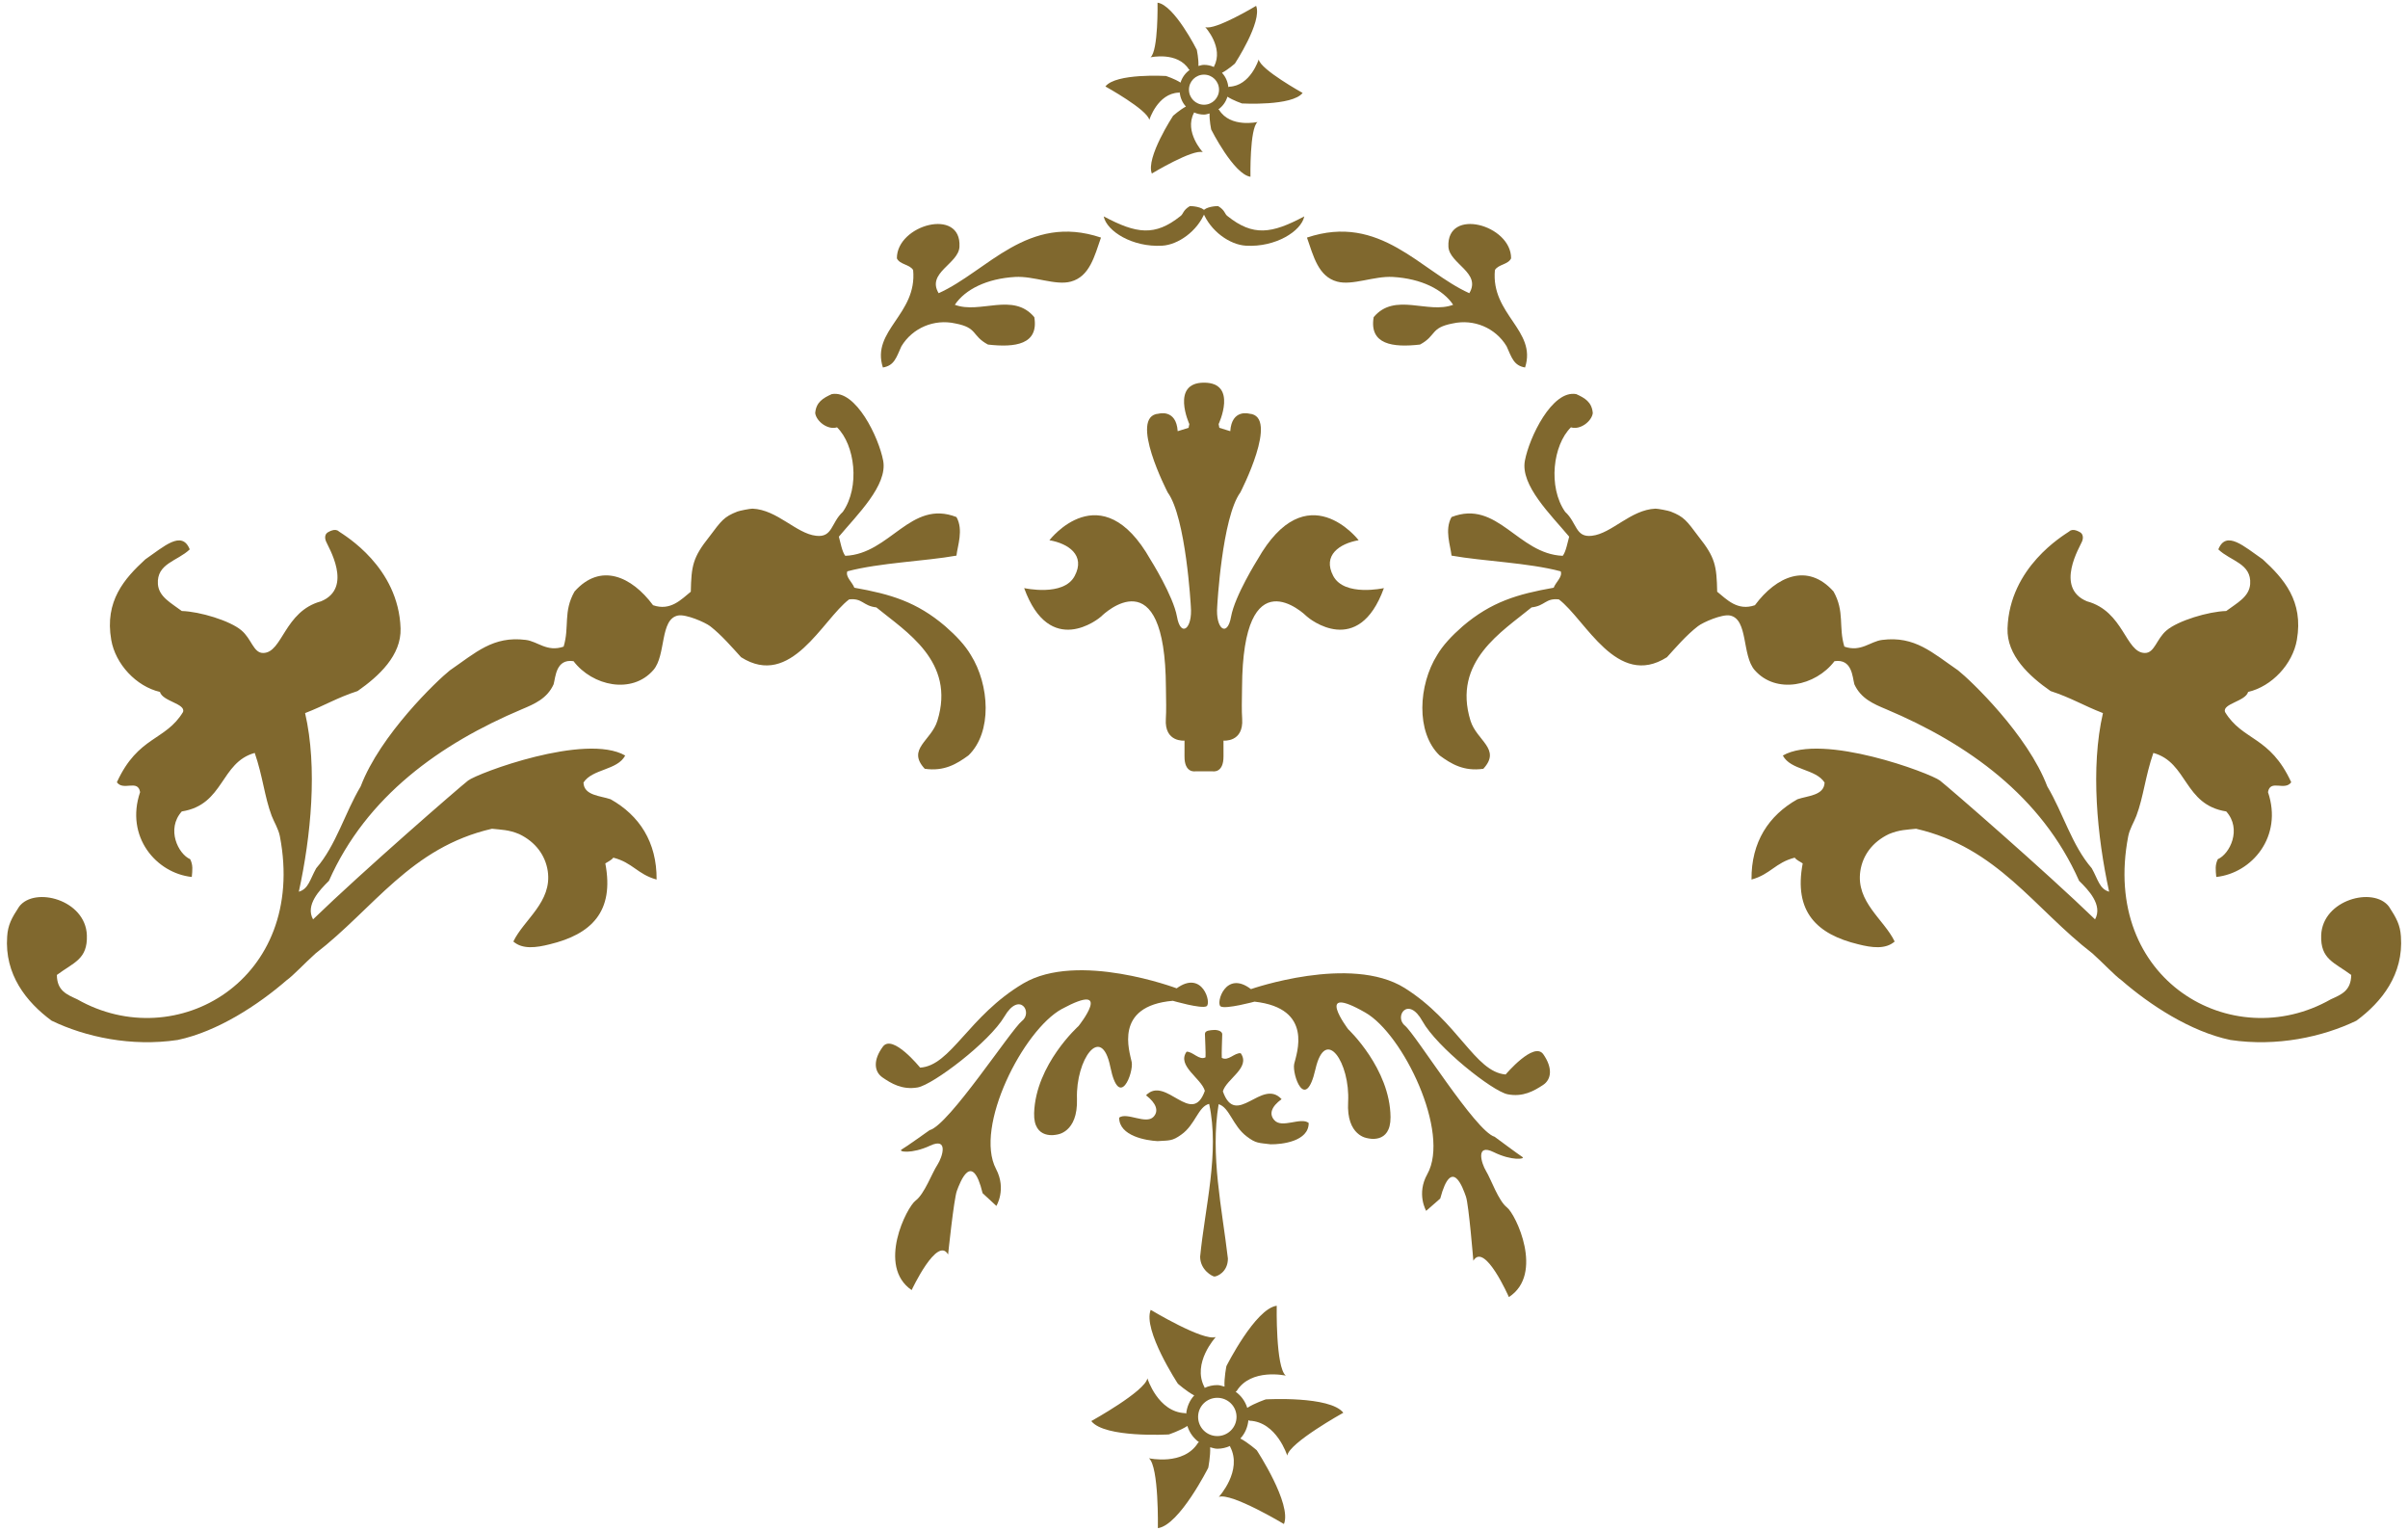
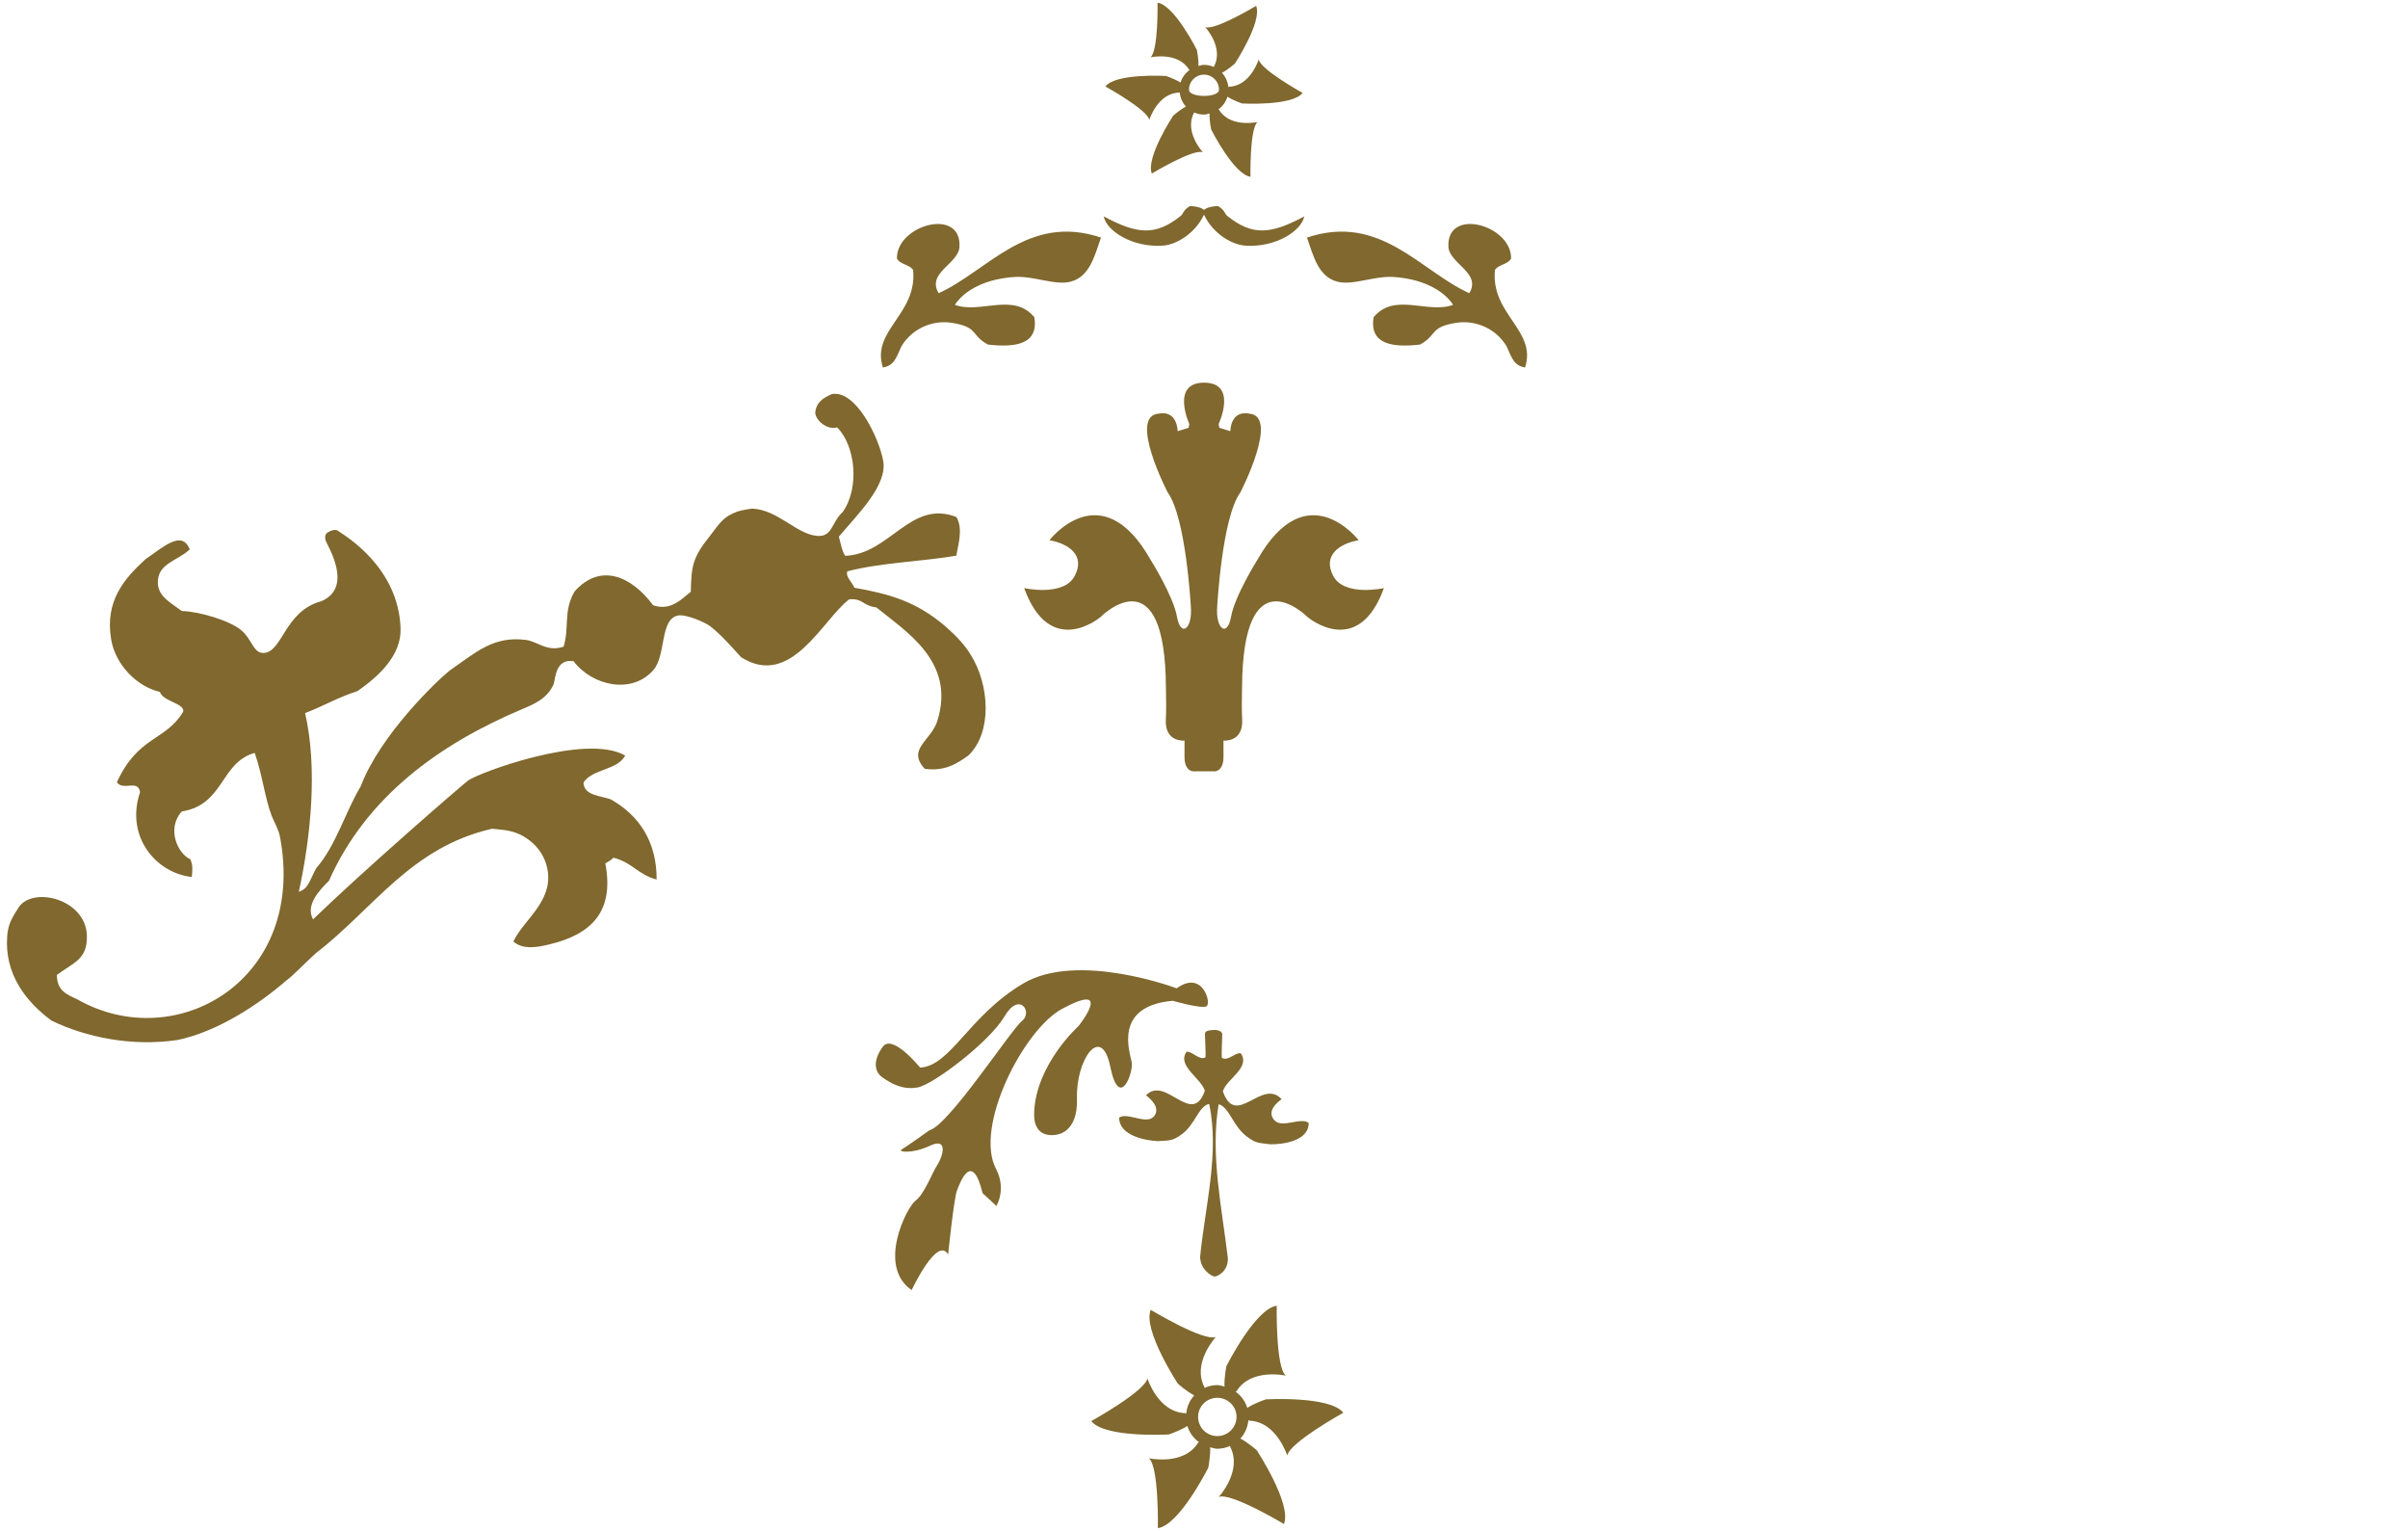
<svg xmlns="http://www.w3.org/2000/svg" version="1.1" id="レイヤー_1" x="0px" y="0px" width="214px" height="136px" viewBox="0 0 214 136" enable-background="new 0 0 214 136" xml:space="preserve">
  <g>
    <path fill="#80682E" d="M107.915,113.411c0.228,0.008,1.209-0.385,1.209-1.599   c-0.518-4.442-1.581-9.202-0.824-13.713c0.971,0.289,1.242,1.916,2.491,2.862   c0.831,0.635,1.06,0.566,2.13,0.702c0.971,0.015,3.397-0.249,3.383-1.897   c-0.695-0.551-2.373,0.517-3.048-0.243c-0.495-0.542-0.274-1.206,0.64-1.87   c-1.756-1.909-4.054,2.63-5.218-0.692c0.304-1.106,2.498-2.095,1.585-3.39   c-0.563-0.054-1.113,0.742-1.681,0.41c-0.025-0.457,0.024-1.431,0.039-2.091   c0-0.307-0.492-0.411-0.77-0.382c-0.271,0.021-0.768,0.028-0.768,0.346   c0.019,0.656,0.075,1.627,0.054,2.08c-0.553,0.305-1.121-0.514-1.681-0.499   c-0.903,1.245,1.302,2.362,1.62,3.476c-1.149,3.258-3.473-1.406-5.228,0.396   c0.921,0.713,1.148,1.398,0.667,1.912c-0.674,0.711-2.358-0.436-3.055,0.074   c-0.004,1.649,2.438,2.035,3.4,2.088c1.067-0.07,1.307,0.012,2.127-0.581   c1.242-0.874,1.495-2.494,2.47-2.729c0.942,4.339-0.375,9.195-0.8,13.577   C106.663,112.826,107.726,113.39,107.915,113.411" />
    <path fill="#80682E" d="M81.772,94.851c0,0-2.444-3.029-3.308-1.866   c-0.863,1.159-0.81,2.209-0.032,2.741c0.771,0.531,1.749,1.123,3.123,0.885   c1.377-0.25,6.38-4.039,7.711-6.306c1.33-2.27,2.551-0.374,1.559,0.399   c-0.984,0.785-6.501,9.264-8.21,9.703c0,0-2.163,1.544-2.495,1.723   c-0.328,0.2,0.907,0.418,2.549-0.35c1.645-0.764,1.099,0.992,0.639,1.706   c-0.472,0.706-1.146,2.587-1.935,3.176c-0.788,0.571-3.458,5.837-0.354,7.953   c0,0,2.276-4.862,3.24-3.161c0,0,0.511-4.949,0.781-5.662   c0.271-0.725,1.346-3.647,2.284,0.213l1.224,1.132c0,0,0.914-1.478-0.024-3.272   C86.543,100.124,90.95,91.5,94.369,89.638c4.721-2.545,1.48,1.52,1.48,1.52   s-3.808,3.412-3.946,7.729c-0.075,2.44,2.006,1.916,2.006,1.916   s1.898-0.14,1.802-3.183c-0.118-3.469,2.169-6.759,2.965-2.83   c0.804,3.914,2.084,0.479,1.898-0.436c-0.179-0.92-1.634-4.98,3.654-5.441   c0,0,2.544,0.742,2.997,0.485c0.461-0.253-0.346-3.265-2.654-1.592   c0,0-8.778-3.308-13.639-0.429C86.061,90.266,84.516,94.683,81.772,94.851" />
-     <path fill="#80682E" d="M133.807,95.46c0,0,2.516-2.983,3.348-1.795   c0.831,1.184,0.753,2.223-0.036,2.736c-0.788,0.514-1.77,1.088-3.14,0.817   c-1.363-0.278-6.287-4.189-7.562-6.487c-1.277-2.301-2.541-0.421-1.57,0.379   c0.971,0.795,6.284,9.406,7.982,9.884c0,0,2.138,1.588,2.459,1.788   c0.328,0.195-0.914,0.381-2.541-0.422c-1.624-0.803-1.116,0.964-0.675,1.691   c0.443,0.725,1.085,2.623,1.855,3.223c0.775,0.592,3.326,5.916,0.168,7.961   c0,0-2.158-4.924-3.158-3.229c0,0-0.406-4.974-0.656-5.691   c-0.257-0.724-1.26-3.672-2.287,0.168l-1.249,1.092c0,0-0.885-1.499,0.101-3.262   c2.065-3.689-2.142-12.429-5.507-14.352c-4.671-2.677-1.523,1.48-1.523,1.48   s3.726,3.501,3.761,7.808c0.021,2.455-2.041,1.873-2.041,1.873   s-1.898-0.182-1.727-3.219c0.186-3.465-2.013-6.814-2.905-2.908   c-0.899,3.908-2.091,0.428-1.888-0.475c0.207-0.909,1.756-4.941-3.525-5.53   c0,0-2.555,0.692-3.008,0.425s0.428-3.27,2.69-1.538   c0,0,8.85-3.094,13.649-0.107C129.614,90.774,131.062,95.231,133.807,95.46" />
    <path fill="#80682E" d="M108.182,124.185c0.941,0,1.709,0.756,1.709,1.695   c0,0.945-0.768,1.705-1.709,1.705c-0.946,0-1.706-0.76-1.706-1.705   C106.476,124.94,107.236,124.185,108.182,124.185 M114.269,122.215   c-0.909-0.735-0.806-6.209-0.806-6.209c-1.906,0.257-4.472,5.366-4.472,5.366   s-0.214,1.057-0.168,1.82c-0.218-0.055-0.414-0.136-0.642-0.136   c-0.403,0-0.785,0.089-1.131,0.25c-0.007-0.024,0-0.036-0.007-0.063   c-1.139-2.139,1.005-4.461,1.005-4.461c-1.095,0.41-5.784-2.412-5.784-2.412   c-0.728,1.777,2.412,6.559,2.412,6.559s0.774,0.686,1.456,1.045   c-0.403,0.428-0.649,1-0.717,1.62c-0.032-0.015-0.051-0.028-0.086-0.046   c-2.42-0.086-3.361-3.094-3.361-3.094c-0.192,1.145-4.985,3.797-4.985,3.797   c1.182,1.52,6.888,1.188,6.888,1.188s1.006-0.332,1.651-0.753   c0.183,0.593,0.539,1.078,1.031,1.442c-0.035,0.027-0.054,0.024-0.085,0.057   c-1.281,2.055-4.364,1.37-4.364,1.37c0.896,0.731,0.796,6.209,0.796,6.209   c1.908-0.253,4.478-5.366,4.478-5.366s0.207-1.053,0.168-1.82   c0.214,0.05,0.41,0.132,0.635,0.132c0.406,0,0.785-0.093,1.135-0.247   c0.003,0.025,0,0.04,0.003,0.062c1.135,2.138-1.003,4.464-1.003,4.464   c1.096-0.406,5.788,2.408,5.788,2.408c0.725-1.77-2.416-6.551-2.416-6.551   s-0.781-0.692-1.459-1.045c0.407-0.433,0.653-1,0.717-1.628   c0.043,0.021,0.047,0.032,0.093,0.046c2.416,0.09,3.358,3.098,3.358,3.098   c0.192-1.148,4.984-3.805,4.984-3.805c-1.181-1.516-6.89-1.188-6.89-1.188   s-1.003,0.336-1.646,0.754c-0.186-0.59-0.542-1.082-1.034-1.432   c0.035-0.039,0.05-0.031,0.089-0.061   C111.179,121.522,114.269,122.215,114.269,122.215" />
    <path fill="#80682E" d="M107.002,33.997c3.026,0,1.298,3.679,1.298,3.679l0.064,0.332   l0.971,0.3c0.132-1.999,1.684-1.556,1.684-1.556   c2.73,0.192-0.788,6.997-0.788,6.997c-1.634,2.223-2.056,10.124-2.056,10.124   c-0.167,2.016,0.896,2.791,1.229,0.924c0.331-1.866,2.348-5.074,2.348-5.074   c4.382-7.729,8.992-1.727,8.992-1.727c-1.67,0.286-3.244,1.324-2.252,3.183   c0.996,1.855,4.496,1.07,4.496,1.07c-2.266,6.259-6.647,2.719-6.854,2.512   c-0.214-0.214-5.688-5.428-5.753,6.323c-0.018,1.203-0.039,2.034,0.012,2.787   c0.132,2.105-1.66,1.927-1.66,1.927s-0.003-0.139,0,1.392   c0.011,1.534-0.966,1.335-0.966,1.335h-0.764h-0.764c0,0-0.988,0.199-0.971-1.335   c0.004-1.531,0-1.392,0-1.392s-1.798,0.178-1.659-1.927   c0.047-0.753,0.025-1.584,0.007-2.787c-0.057-11.75-5.545-6.537-5.744-6.323   c-0.215,0.207-4.578,3.747-6.855-2.512c0,0,3.501,0.785,4.486-1.07   c0.995-1.859-0.574-2.897-2.241-3.183c0,0,4.606-6.002,8.985,1.727   c0,0,2.02,3.208,2.354,5.074c0.328,1.866,1.399,1.092,1.228-0.924   c0,0-0.428-7.901-2.056-10.124c0,0-3.528-6.805-0.799-6.997   c0,0,1.556-0.443,1.688,1.556l0.968-0.3l0.067-0.332   C105.697,37.675,104.016,33.997,107.002,33.997" />
    <path fill="#80682E" d="M105.745,18.309c-0.642,0.382-0.56,0.699-0.846,0.896   c-2.262,1.802-3.899,1.574-6.814,0.018c0.271,1.323,2.565,2.758,5.188,2.605   c1.414-0.075,3.141-1.274,3.822-2.983   C107.08,18.477,106.245,18.309,105.745,18.309" />
    <path fill="#80682E" d="M79.706,22.953c0.264,0.564,1.135,0.525,1.445,1.039   c0.378,3.947-3.754,5.353-2.688,8.657c1.014-0.168,1.185-0.867,1.645-1.884   c0.996-1.645,2.923-2.444,4.785-2.03c2.027,0.385,1.424,1.078,2.908,1.877   c2.416,0.278,4.529,0,4.118-2.434c-1.873-2.248-4.821-0.25-7.062-1.1   c0.906-1.356,2.826-2.327,5.359-2.473c1.67-0.096,3.594,0.785,4.949,0.414   c1.678-0.45,2.105-2.27,2.68-3.911c-6.512-2.188-10.091,2.99-14.427,4.941   c-1.099-1.819,1.774-2.608,1.849-4.121C85.468,18.386,79.687,19.974,79.706,22.953   " />
    <path fill="#80682E" d="M26.556,79.222c0.863-0.246,0.985-1.082,1.546-2.084   c1.776-2.049,2.529-4.893,3.953-7.275c1.734-4.583,6.805-9.417,7.926-10.306   c2.29-1.57,3.836-3.076,6.744-2.705c1.062,0.128,1.884,1.109,3.364,0.596   c0.535-1.766-0.057-3.09,0.971-4.899c2.306-2.59,5.071-1.349,6.977,1.22   c1.552,0.539,2.516-0.524,3.354-1.199c0.05-2.305,0.176-3.04,1.639-4.878   c1.085-1.445,1.306-1.781,2.505-2.245c0.199-0.078,1.131-0.26,1.342-0.256   c2.201,0.093,3.879,2.212,5.648,2.409c1.48,0.178,1.32-1.156,2.38-2.13   c1.538-2.212,1.078-5.945-0.518-7.504c-0.82,0.257-1.833-0.525-1.94-1.26   c0.078-0.996,0.721-1.349,1.47-1.691c2.147-0.403,4.186,3.857,4.571,5.916   c0.41,2.187-2.32,4.81-3.939,6.748c0.135,0.489,0.292,1.359,0.57,1.702   c3.997-0.161,5.799-5.039,9.881-3.444c0.643,1.142,0.09,2.569,0,3.426   c-2.829,0.503-6.805,0.628-9.698,1.396c-0.186,0.485,0.442,0.967,0.624,1.456   c3.229,0.571,5.538,1.256,8.075,3.418c0.992,0.867,1.771,1.699,2.28,2.566   c1.652,2.637,1.924,6.851-0.214,8.914c-1.042,0.76-2.159,1.438-3.886,1.188   c-1.624-1.756,0.578-2.487,1.123-4.264c1.646-5.281-2.818-7.933-5.424-10.074   c-1.209-0.135-1.209-0.842-2.422-0.71c-2.377,1.809-5.156,7.96-9.6,5.135   c-0.734-0.803-1.737-1.973-2.747-2.755c-0.464-0.353-2.163-1.088-2.858-0.949   c-1.631,0.321-1.042,3.533-2.191,4.846c-1.895,2.177-5.406,1.423-7.094-0.789   c-1.57-0.236-1.592,1.423-1.77,2.055c-0.571,1.263-1.688,1.741-2.819,2.216   c-7.247,3.058-13.816,7.725-17.149,15.245c-0.824,0.812-2.119,2.154-1.409,3.422   c4.417-4.279,12.932-11.672,13.777-12.332c0.853-0.657,10.437-4.25,13.963-2.224   c-0.696,1.323-2.915,1.171-3.708,2.401c0.036,1.163,1.499,1.167,2.412,1.484   c2.548,1.435,4.111,3.797,4.086,7.133c-1.702-0.463-2.119-1.502-3.847-1.944   c-0.171,0.231-0.468,0.347-0.71,0.511c0.82,4.303-1.256,6.298-4.945,7.187   c-1.203,0.304-2.416,0.464-3.229-0.247c0.935-1.955,3.461-3.507,3.058-6.262   c-0.214-1.389-1.07-2.58-2.537-3.283c-0.932-0.396-1.631-0.385-2.419-0.475   c-7.244,1.663-10.498,7.087-15.676,11.076c-0.906,0.807-2.034,2.013-2.562,2.373   c-2.559,2.22-6.159,4.571-9.694,5.316c-4.125,0.618-8.201-0.264-11.205-1.712   c-2.252-1.659-4.196-4.11-3.95-7.483c0.067-1.027,0.396-1.635,1.066-2.654   c1.37-1.81,5.906-0.614,6.017,2.547c0.075,2.142-1.163,2.406-2.666,3.526   c0.012,1.413,0.893,1.741,1.813,2.166c8.774,4.999,20.457-1.724,18.006-14.483   c-0.132-0.672-0.507-1.242-0.729-1.82c-0.642-1.709-0.781-3.482-1.506-5.588   c-3.068,0.845-2.7,4.606-6.483,5.199c-1.406,1.573-0.314,3.785,0.746,4.242   c0.264,0.531,0.199,0.971,0.143,1.58c-3.165-0.338-5.938-3.586-4.593-7.539   c-0.199-1.175-1.484-0.068-2.065-0.875c1.898-4.135,4.32-3.657,5.884-6.248   c0.239-0.742-1.823-0.935-2.056-1.777c-2.112-0.492-3.957-2.476-4.328-4.621   c-0.604-3.455,1.174-5.453,3.029-7.158c1.652-1.135,3.248-2.63,3.947-0.885   c-1.096,1.053-2.951,1.238-2.83,3.087c0.089,1.127,1.152,1.659,2.123,2.387   c1.599,0.046,4.293,0.86,5.299,1.72c0.906,0.75,1.07,2.034,1.948,2.009   c1.713-0.029,1.859-3.704,5.128-4.589c2.912-1.203,0.604-4.889,0.439-5.335   c-0.176-0.442,0.01-0.692,0.132-0.774c0.132-0.075,0.685-0.421,1.017-0.097   c0.528,0.364,5.303,3.169,5.481,8.607c0.078,2.405-1.935,4.253-3.818,5.57   c-1.855,0.603-2.901,1.277-4.667,1.959   C28.234,68.21,27.633,74.301,26.556,79.222" />
    <path fill="#80682E" d="M108.252,18.309c0.643,0.382,0.561,0.699,0.846,0.896   c2.262,1.802,3.903,1.574,6.815,0.018c-0.268,1.323-2.565,2.758-5.178,2.605   c-1.424-0.075-3.151-1.274-3.832-2.983   C106.921,18.477,107.749,18.309,108.252,18.309" />
    <path fill="#80682E" d="M134.292,22.953c-0.268,0.564-1.132,0.525-1.438,1.039   c-0.378,3.947,3.747,5.353,2.68,8.657c-1.002-0.168-1.185-0.867-1.641-1.884   c-0.988-1.645-2.923-2.444-4.785-2.03c-2.027,0.385-1.424,1.078-2.912,1.877   c-2.416,0.278-4.528,0-4.118-2.434c1.874-2.248,4.825-0.25,7.065-1.1   c-0.906-1.356-2.83-2.327-5.363-2.473c-1.666-0.096-3.593,0.785-4.949,0.414   c-1.677-0.45-2.105-2.27-2.68-3.911c6.52-2.188,10.092,2.99,14.427,4.941   c1.099-1.819-1.763-2.608-1.855-4.121   C128.539,18.386,134.313,19.974,134.292,22.953" />
-     <path fill="#80682E" d="M187.44,79.222c-0.863-0.246-0.981-1.082-1.545-2.084   c-1.777-2.049-2.534-4.893-3.954-7.275c-1.738-4.583-6.801-9.417-7.926-10.306   c-2.29-1.57-3.836-3.076-6.744-2.705c-1.062,0.128-1.883,1.109-3.361,0.596   c-0.538-1.766,0.051-3.09-0.963-4.899c-2.312-2.59-5.082-1.349-6.986,1.22   c-1.549,0.539-2.517-0.524-3.354-1.199c-0.047-2.305-0.175-3.04-1.638-4.878   c-1.082-1.445-1.307-1.781-2.498-2.245c-0.196-0.078-1.132-0.26-1.35-0.256   c-2.205,0.093-3.878,2.212-5.648,2.409c-1.477,0.178-1.312-1.156-2.38-2.13   c-1.538-2.212-1.077-5.945,0.518-7.504c0.821,0.257,1.838-0.525,1.941-1.26   c-0.079-0.996-0.718-1.349-1.467-1.691c-2.148-0.403-4.183,3.857-4.567,5.916   c-0.414,2.187,2.315,4.81,3.936,6.748c-0.136,0.489-0.293,1.359-0.574,1.702   c-3.997-0.161-5.795-5.039-9.881-3.444c-0.643,1.142-0.082,2.569,0,3.426   c2.826,0.503,6.815,0.628,9.702,1.396c0.186,0.485-0.442,0.967-0.624,1.456   c-3.233,0.571-5.542,1.256-8.083,3.418c-0.988,0.867-1.767,1.699-2.276,2.566   c-1.652,2.637-1.92,6.851,0.218,8.914c1.038,0.76,2.155,1.438,3.89,1.188   c1.616-1.756-0.582-2.487-1.139-4.264c-1.638-5.281,2.83-7.933,5.424-10.074   c1.221-0.135,1.221-0.842,2.43-0.71c2.377,1.809,5.157,7.96,9.604,5.135   c0.73-0.803,1.733-1.973,2.754-2.755c0.453-0.353,2.152-1.088,2.848-0.949   c1.627,0.321,1.049,3.533,2.188,4.846c1.902,2.177,5.417,1.423,7.098-0.789   c1.577-0.236,1.592,1.423,1.767,2.055c0.578,1.263,1.691,1.741,2.829,2.216   c7.248,3.058,13.813,7.725,17.143,15.245c0.832,0.812,2.119,2.154,1.417,3.422   c-4.425-4.279-12.939-11.672-13.785-12.332   c-0.856-0.657-10.434-4.25-13.963-2.224c0.703,1.323,2.919,1.171,3.712,2.401   c-0.04,1.163-1.503,1.167-2.413,1.484c-2.551,1.435-4.114,3.797-4.082,7.133   c1.695-0.463,2.112-1.502,3.84-1.944c0.171,0.231,0.478,0.347,0.71,0.511   c-0.816,4.303,1.256,6.298,4.945,7.187c1.203,0.304,2.416,0.464,3.227-0.247   c-0.932-1.955-3.458-3.507-3.051-6.262c0.21-1.389,1.066-2.58,2.537-3.283   c0.938-0.396,1.63-0.385,2.415-0.475c7.244,1.663,10.498,7.087,15.676,11.076   c0.903,0.807,2.038,2.013,2.565,2.373c2.556,2.22,6.152,4.571,9.692,5.316   c4.125,0.618,8.2-0.264,11.204-1.712c2.248-1.659,4.196-4.11,3.954-7.483   c-0.067-1.027-0.396-1.635-1.063-2.654c-1.374-1.81-5.909-0.614-6.023,2.547   c-0.075,2.142,1.167,2.406,2.669,3.526c-0.015,1.413-0.885,1.741-1.816,2.166   c-8.771,4.999-20.457-1.724-18.002-14.483c0.132-0.672,0.507-1.242,0.725-1.82   c0.642-1.709,0.781-3.482,1.509-5.588c3.069,0.845,2.694,4.606,6.477,5.199   c1.413,1.573,0.314,3.785-0.749,4.242c-0.257,0.531-0.192,0.971-0.136,1.58   c3.165-0.338,5.938-3.586,4.596-7.539c0.204-1.175,1.481-0.068,2.066-0.875   c-1.898-4.135-4.317-3.657-5.888-6.248c-0.239-0.742,1.823-0.935,2.056-1.777   c2.116-0.492,3.961-2.476,4.332-4.621c0.604-3.455-1.171-5.453-3.033-7.158   c-1.646-1.135-3.248-2.63-3.947-0.885c1.093,1.053,2.959,1.238,2.83,3.087   c-0.089,1.127-1.146,1.659-2.127,2.387c-1.595,0.046-4.285,0.86-5.299,1.72   c-0.902,0.75-1.066,2.034-1.944,2.009c-1.717-0.029-1.859-3.704-5.132-4.589   c-2.908-1.203-0.6-4.889-0.432-5.335c0.168-0.442-0.021-0.692-0.136-0.774   c-0.132-0.075-0.682-0.421-1.013-0.097c-0.528,0.364-5.303,3.169-5.481,8.607   c-0.082,2.405,1.935,4.253,3.825,5.57c1.845,0.603,2.891,1.277,4.656,1.959   C185.771,68.21,186.366,74.301,187.44,79.222" />
-     <path fill="#80682E" d="M105.663,7.969c0-0.742,0.596-1.338,1.338-1.338   s1.334,0.596,1.334,1.338c0,0.732-0.592,1.335-1.334,1.335   S105.663,8.701,105.663,7.969 M108.342,9.764   c-0.024-0.021-0.043-0.021-0.071-0.042c0.393-0.282,0.671-0.664,0.811-1.131   c0.507,0.332,1.295,0.6,1.295,0.6s4.464,0.25,5.388-0.935   c0,0-3.746-2.073-3.903-2.976c0,0-0.731,2.355-2.622,2.423   c-0.04,0.014-0.051,0.028-0.075,0.036c-0.054-0.489-0.247-0.928-0.567-1.271   c0.535-0.278,1.146-0.817,1.146-0.817s2.455-3.736,1.888-5.131   c0,0-3.665,2.208-4.521,1.888c0,0,1.673,1.816,0.781,3.49   c-0.007,0.025,0,0.028-0.007,0.057c-0.271-0.125-0.567-0.193-0.882-0.193   c-0.178,0-0.335,0.057-0.499,0.1c0.032-0.599-0.14-1.431-0.14-1.431   s-2.005-3.989-3.493-4.193c0,0,0.079,4.279-0.624,4.854   c0,0,2.408-0.532,3.411,1.074c0.032,0.025,0.043,0.025,0.067,0.049   c-0.382,0.275-0.667,0.657-0.81,1.124c-0.5-0.331-1.288-0.588-1.288-0.588   s-4.465-0.268-5.389,0.932c0,0,3.743,2.066,3.9,2.972   c0,0,0.731-2.362,2.63-2.426c0.032-0.007,0.039-0.029,0.064-0.032   c0.061,0.485,0.249,0.938,0.563,1.267c-0.528,0.282-1.139,0.82-1.139,0.82   s-2.451,3.736-1.891,5.132c0,0,3.672-2.212,4.532-1.891c0,0-1.678-1.812-0.793-3.49   c0.011-0.025,0-0.029,0.011-0.046c0.271,0.121,0.567,0.192,0.885,0.192   c0.176,0,0.332-0.064,0.496-0.1c-0.028,0.604,0.14,1.42,0.14,1.42   s2.004,3.989,3.493,4.204c0,0-0.078-4.289,0.628-4.864   C111.757,10.838,109.345,11.385,108.342,9.764" />
+     <path fill="#80682E" d="M105.663,7.969c0-0.742,0.596-1.338,1.338-1.338   s1.334,0.596,1.334,1.338S105.663,8.701,105.663,7.969 M108.342,9.764   c-0.024-0.021-0.043-0.021-0.071-0.042c0.393-0.282,0.671-0.664,0.811-1.131   c0.507,0.332,1.295,0.6,1.295,0.6s4.464,0.25,5.388-0.935   c0,0-3.746-2.073-3.903-2.976c0,0-0.731,2.355-2.622,2.423   c-0.04,0.014-0.051,0.028-0.075,0.036c-0.054-0.489-0.247-0.928-0.567-1.271   c0.535-0.278,1.146-0.817,1.146-0.817s2.455-3.736,1.888-5.131   c0,0-3.665,2.208-4.521,1.888c0,0,1.673,1.816,0.781,3.49   c-0.007,0.025,0,0.028-0.007,0.057c-0.271-0.125-0.567-0.193-0.882-0.193   c-0.178,0-0.335,0.057-0.499,0.1c0.032-0.599-0.14-1.431-0.14-1.431   s-2.005-3.989-3.493-4.193c0,0,0.079,4.279-0.624,4.854   c0,0,2.408-0.532,3.411,1.074c0.032,0.025,0.043,0.025,0.067,0.049   c-0.382,0.275-0.667,0.657-0.81,1.124c-0.5-0.331-1.288-0.588-1.288-0.588   s-4.465-0.268-5.389,0.932c0,0,3.743,2.066,3.9,2.972   c0,0,0.731-2.362,2.63-2.426c0.032-0.007,0.039-0.029,0.064-0.032   c0.061,0.485,0.249,0.938,0.563,1.267c-0.528,0.282-1.139,0.82-1.139,0.82   s-2.451,3.736-1.891,5.132c0,0,3.672-2.212,4.532-1.891c0,0-1.678-1.812-0.793-3.49   c0.011-0.025,0-0.029,0.011-0.046c0.271,0.121,0.567,0.192,0.885,0.192   c0.176,0,0.332-0.064,0.496-0.1c-0.028,0.604,0.14,1.42,0.14,1.42   s2.004,3.989,3.493,4.204c0,0-0.078-4.289,0.628-4.864   C111.757,10.838,109.345,11.385,108.342,9.764" />
  </g>
</svg>